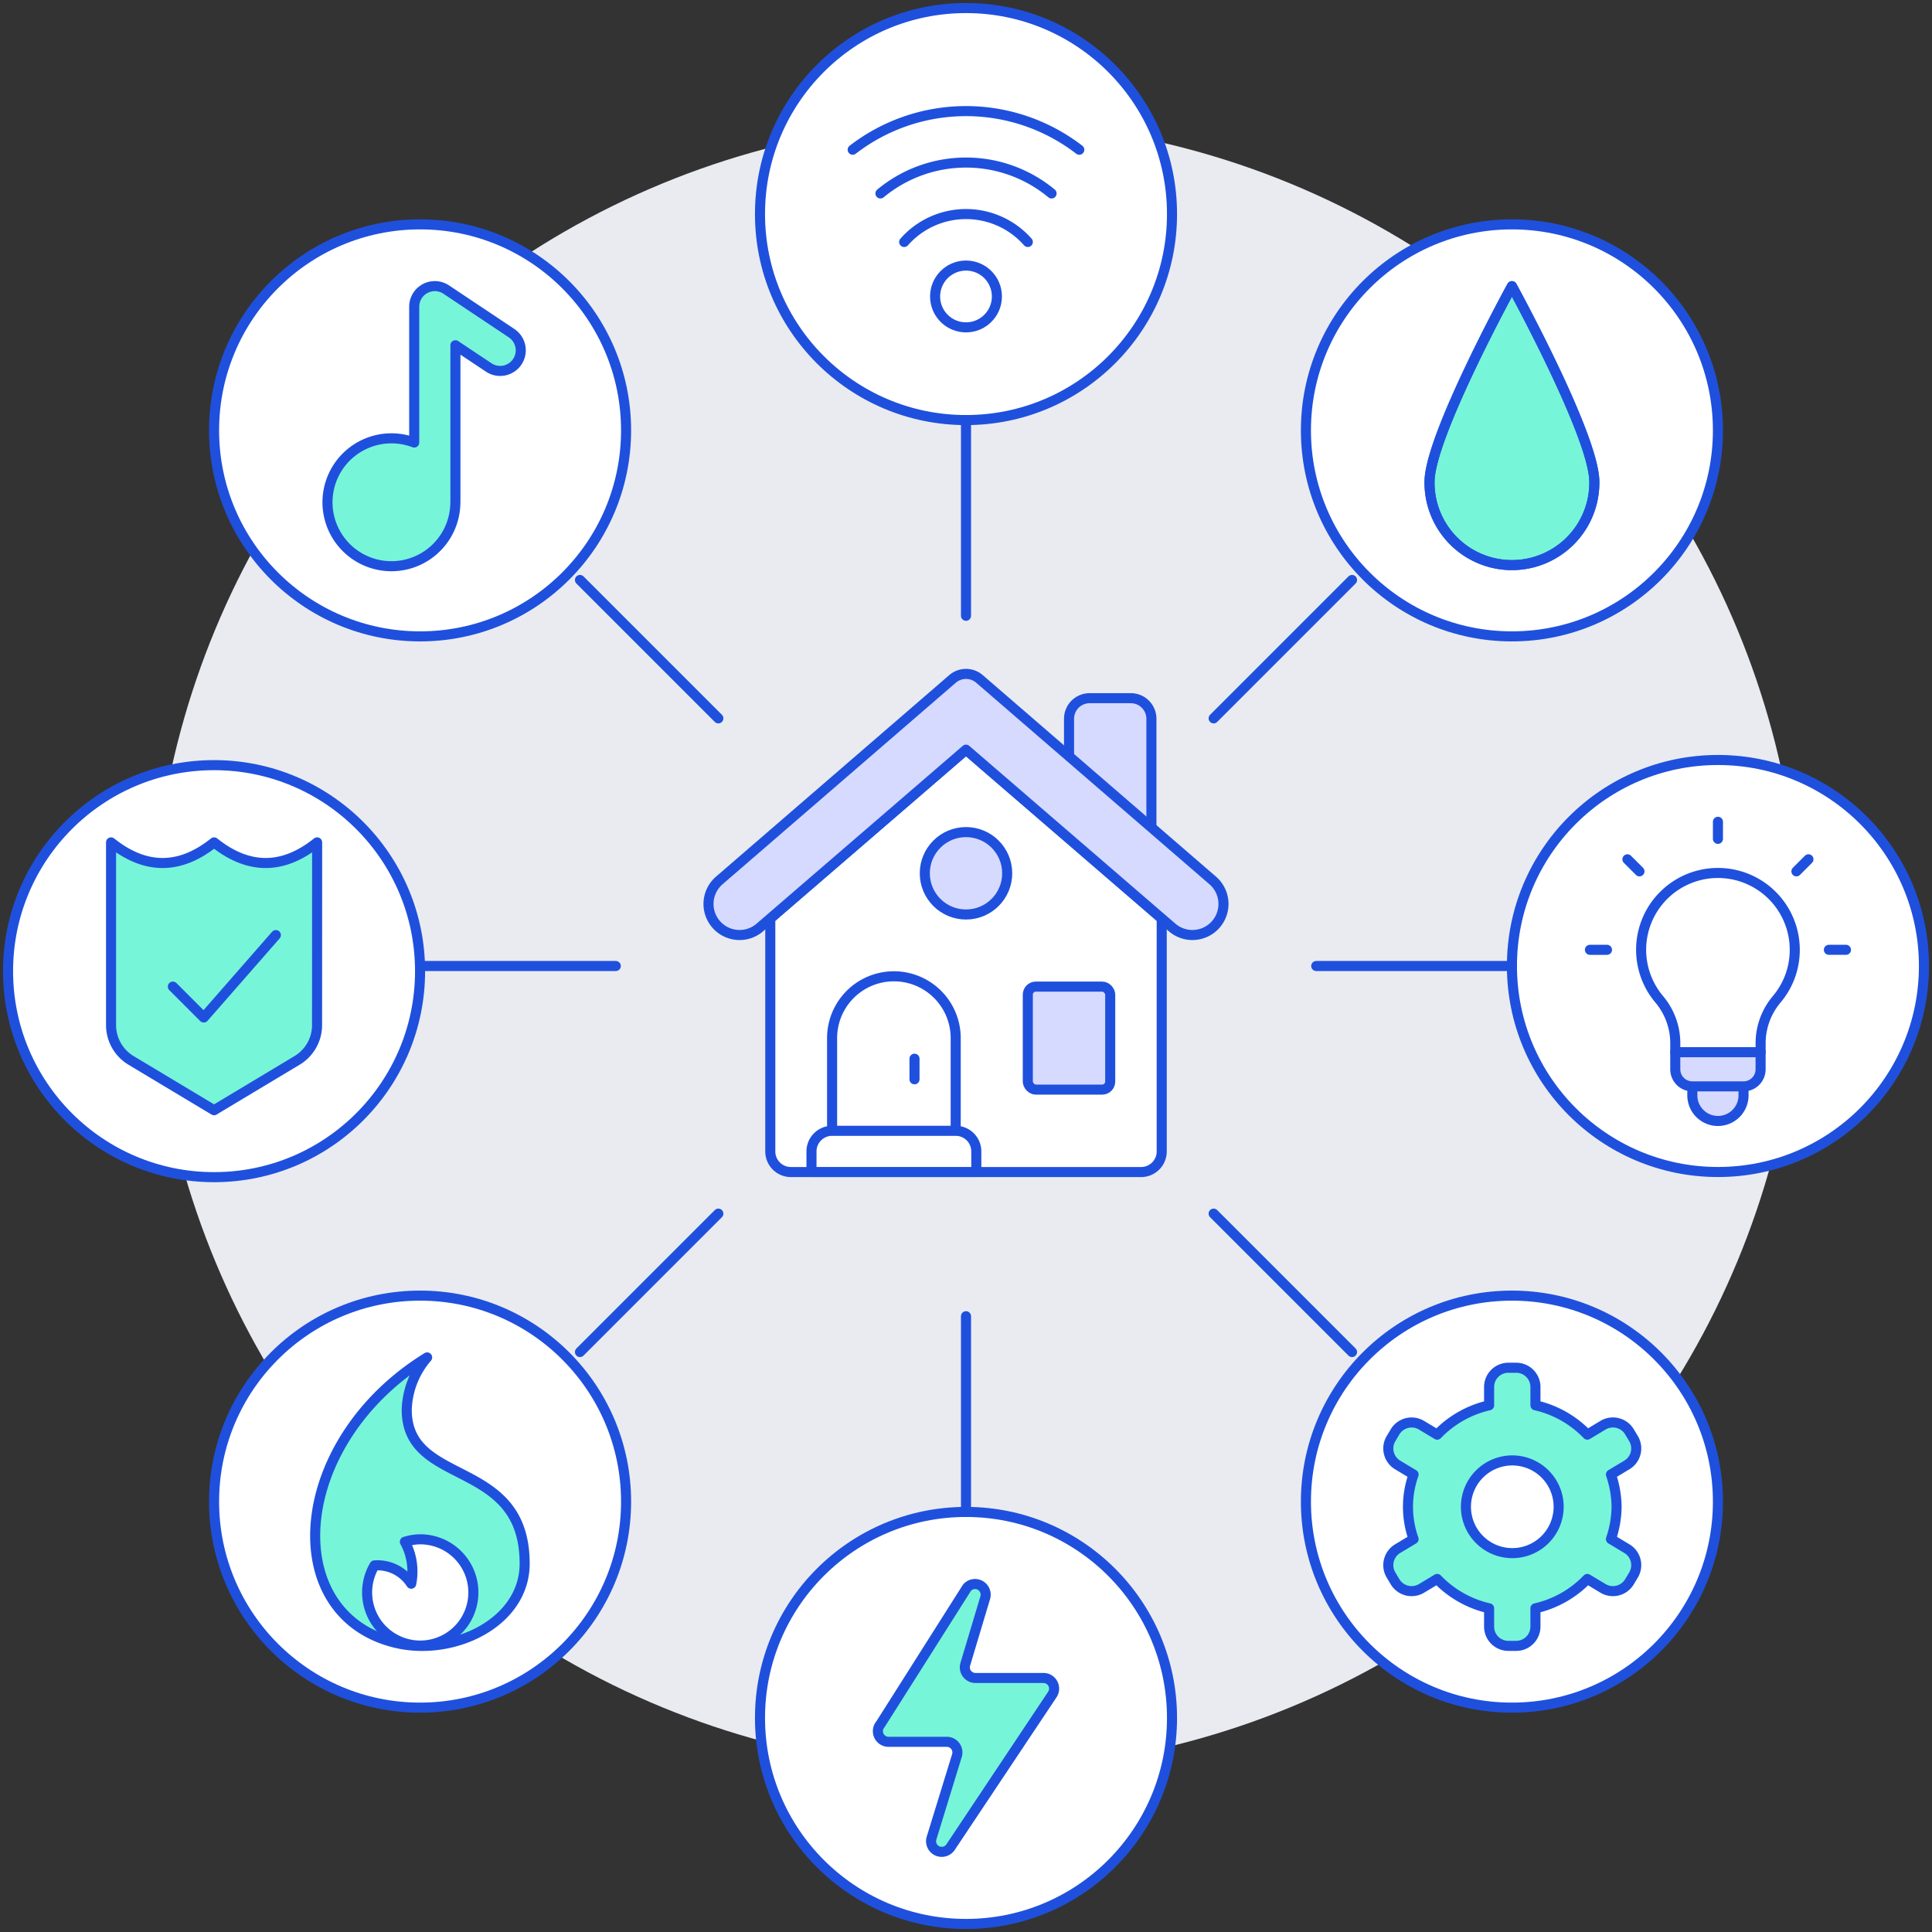
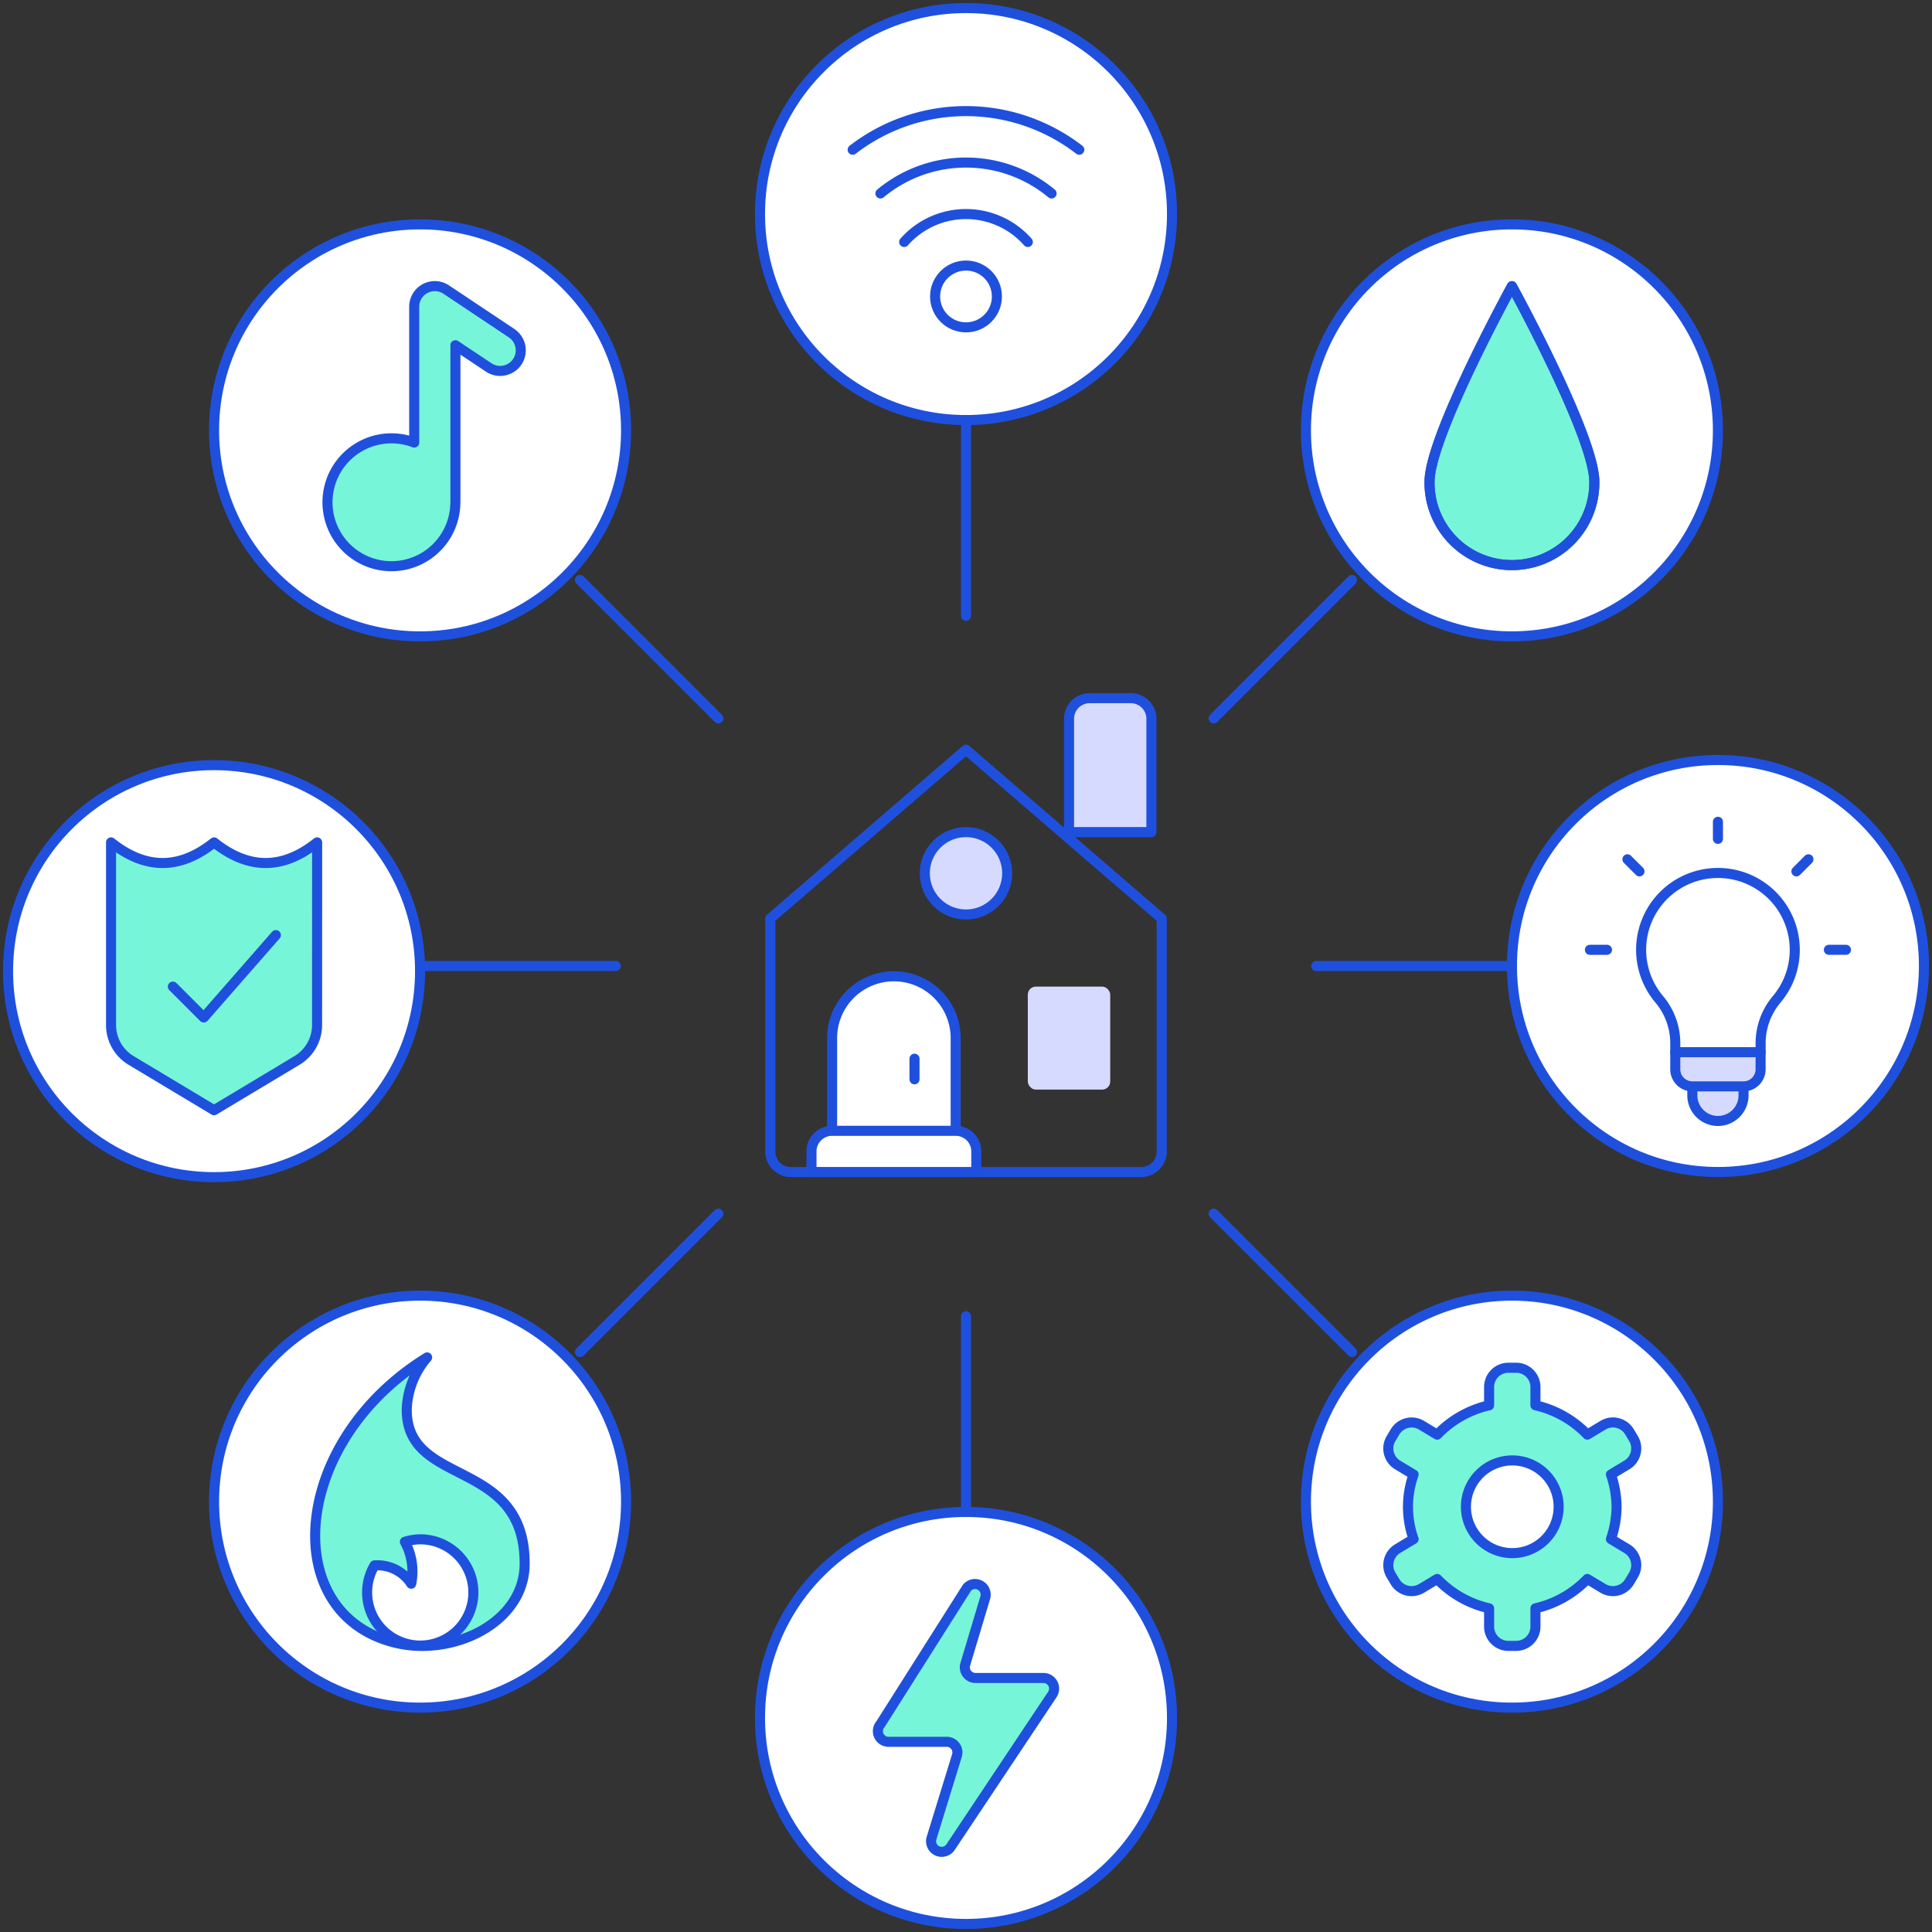
<svg xmlns="http://www.w3.org/2000/svg" viewBox="0 0 240 240">
  <rect x="0" y="0" width="240" height="240" fill="#333333" stroke="none" />
-   <circle cx="121.28" cy="117.441" r="102.366" fill="#e9ebf0" />
  <circle cx="187.817" cy="53.462" r="25.591" fill="#fff" stroke="#1f50dd" stroke-linejoin="round" stroke-width="1.25" />
  <circle cx="213.409" cy="120" r="25.591" fill="#fff" stroke="#1f50dd" stroke-linejoin="round" stroke-width="1.25" />
  <circle cx="52.183" cy="53.462" r="25.591" fill="#fff" stroke="#1f50dd" stroke-linejoin="round" stroke-width="1.25" />
  <circle cx="26.591" cy="120.64" r="25.591" fill="#fff" stroke="#1f50dd" stroke-linejoin="round" stroke-width="1.25" />
  <circle cx="120" cy="26.591" r="25.591" fill="#fff" stroke="#1f50dd" stroke-linejoin="round" stroke-width="1.25" />
  <circle cx="187.817" cy="186.538" r="25.591" fill="#fff" stroke="#1f50dd" stroke-linejoin="round" stroke-width="1.25" />
  <circle cx="52.183" cy="186.538" r="25.591" fill="#fff" stroke="#1f50dd" stroke-linejoin="round" stroke-width="1.25" />
  <circle cx="120" cy="213.409" r="25.591" fill="#fff" stroke="#1f50dd" stroke-linejoin="round" stroke-width="1.25" />
  <path fill="none" stroke="#1f50dd" stroke-linecap="round" stroke-linejoin="round" stroke-width="1.25" d="M105.924 18.6a23.04 23.04 0 0 1 28.148 0m-24.7 5.431a16.64 16.64 0 0 1 21.259 0m-18.31 6.028a10.236 10.236 0 0 1 15.358 0" />
  <path fill="#77f5d8" stroke="#1f50dd" stroke-linecap="round" stroke-linejoin="round" stroke-width="1.25" d="M198.054 59.86a10.237 10.237 0 1 1-20.473 0c0-5.653 10.236-24.312 10.236-24.312s10.237 18.659 10.237 24.312" />
  <path fill="#d6daff" stroke="#1f50dd" stroke-linecap="round" stroke-linejoin="round" stroke-width="1.25" d="M143.032 103.366V89.29a2.56 2.56 0 0 0-2.559-2.559h-5.118a2.56 2.56 0 0 0-2.555 2.559v14.076z" />
-   <path fill="#fff" d="M120 93.129 95.688 114.1v28.937a2.56 2.56 0 0 0 2.559 2.559h43.506a2.56 2.56 0 0 0 2.559-2.559V114.1z" />
  <path fill="none" stroke="#1f50dd" stroke-linejoin="round" stroke-width="1.25" d="M120 93.129 95.688 114.1v28.937a2.56 2.56 0 0 0 2.559 2.559h43.506a2.56 2.56 0 0 0 2.559-2.559V114.1z" />
  <path fill="#fff" stroke="#1f50dd" stroke-linejoin="round" stroke-width="1.25" d="M121.28 145.591h-20.474v-2.559a2.56 2.56 0 0 1 2.56-2.559h15.354a2.56 2.56 0 0 1 2.56 2.559zm-2.56-5.118h-15.354v-11.516a7.677 7.677 0 1 1 15.354 0z" />
  <path fill="none" stroke="#1f50dd" stroke-linecap="round" stroke-linejoin="round" stroke-width="1.25" d="M113.602 134.075v-2.559" />
  <circle cx="120" cy="108.484" r="5.118" fill="#d6daff" />
  <circle cx="120" cy="108.484" r="5.118" fill="none" stroke="#1f50dd" stroke-linecap="round" stroke-linejoin="round" stroke-width="1.25" />
  <rect width="10.237" height="12.796" x="127.678" y="122.559" fill="#d6daff" rx="1" />
-   <rect width="10.237" height="12.796" x="127.678" y="122.559" fill="none" stroke="#1f50dd" stroke-linejoin="round" stroke-width="1.25" rx="1" />
-   <path fill="#d6daff" stroke="#1f50dd" stroke-linejoin="round" stroke-width="1.25" d="m150.656 109.379-28.983-25.041a2.56 2.56 0 0 0-3.346 0l-28.983 25.041a3.857 3.857 0 1 0 5.055 5.828L120 93.129l25.6 22.078a3.857 3.857 0 1 0 5.055-5.828z" />
  <path fill="none" stroke="#1f50dd" stroke-linecap="round" stroke-linejoin="round" stroke-width="1.25" d="M120 52.183v24.312m47.954-4.449-17.191 17.191M187.817 120h-24.312m4.449 47.954-17.191-17.191M120 187.817v-24.312m-47.954 4.449 17.191-17.191M52.183 120h24.312m-4.449-47.954 17.191 17.191" />
-   <path fill="#fff" d="M222.951 117.989a9.542 9.542 0 1 0-16.841 6.142 8.48 8.48 0 0 1 2 5.464v1.117h10.6V129.6a8.46 8.46 0 0 1 2-5.464 9.5 9.5 0 0 0 2.241-6.147" />
  <path fill="none" stroke="#1f50dd" stroke-linejoin="round" stroke-width="1.25" d="M222.951 117.989a9.542 9.542 0 1 0-16.841 6.142 8.48 8.48 0 0 1 2 5.464v1.117h10.6V129.6a8.46 8.46 0 0 1 2-5.464 9.5 9.5 0 0 0 2.241-6.147z" />
  <path fill="#d6daff" stroke="#1f50dd" stroke-linejoin="round" stroke-width="1.25" d="M216.589 134.953h-6.361a2.12 2.12 0 0 1-2.12-2.121v-2.12h10.6v2.12a2.12 2.12 0 0 1-2.119 2.121zm0 1.06a3.181 3.181 0 1 1-6.361 0v-1.06h6.361z" />
  <path fill="none" stroke="#1f50dd" stroke-linecap="round" stroke-linejoin="round" stroke-width="1.25" d="M213.409 104.207v-2.121m9.746 6.157 1.499-1.499m2.537 11.245h2.121m-25.649-9.746-1.5-1.499m-2.537 11.245h-2.121" />
  <path fill="#77f5d8" stroke="#1f50dd" stroke-linecap="round" stroke-linejoin="round" stroke-width="1.25" d="M200.818 187.178a12.8 12.8 0 0 0-.7-4.008l1.98-1.19a2.39 2.39 0 0 0 .818-3.283l-.5-.834a2.394 2.394 0 0 0-3.283-.819l-1.949 1.171a12.9 12.9 0 0 0-6.446-3.647V172.3a2.393 2.393 0 0 0-2.393-2.393h-.971a2.393 2.393 0 0 0-2.393 2.393v2.272a12.9 12.9 0 0 0-6.446 3.647l-1.95-1.171a2.394 2.394 0 0 0-3.283.819l-.5.834a2.393 2.393 0 0 0 .819 3.283l1.98 1.19a11.9 11.9 0 0 0 0 8.015l-1.98 1.19a2.39 2.39 0 0 0-.819 3.282l.5.835a2.394 2.394 0 0 0 3.283.819l1.95-1.171a12.9 12.9 0 0 0 6.446 3.647v2.272a2.393 2.393 0 0 0 2.393 2.393h.971a2.394 2.394 0 0 0 2.393-2.393v-2.272a12.9 12.9 0 0 0 6.446-3.647l1.949 1.171a2.394 2.394 0 0 0 3.283-.819l.5-.834a2.39 2.39 0 0 0-.818-3.283l-1.98-1.19a12.8 12.8 0 0 0 .7-4.011m-12.956 5.757a5.758 5.758 0 1 1 5.758-5.757 5.756 5.756 0 0 1-5.758 5.757" />
  <path fill="none" stroke="#1f50dd" stroke-linejoin="round" stroke-width="1.25" d="M198.054 59.86a10.237 10.237 0 1 1-20.473 0c0-5.653 10.236-24.312 10.236-24.312s10.237 18.659 10.237 24.312z" />
  <circle cx="120" cy="36.828" r="3.839" fill="#fff" stroke="#1f50dd" stroke-linecap="round" stroke-linejoin="round" stroke-width="1.25" />
  <path fill="#77f5d8" stroke="#1f50dd" stroke-linecap="round" stroke-linejoin="round" stroke-width="1.25" d="m63.526 41.373-8.092-5.4a2.559 2.559 0 0 0-3.979 2.129v16.872a7.942 7.942 0 1 0 5.111 7.482l.008-.038V42.89l4.113 2.741a2.559 2.559 0 1 0 2.839-4.258m-13 133.761a10.4 10.4 0 0 1 2.534-6.51c-17.015 10.488-18.554 31.982-3.867 35.466 7.134 1.693 15.982-2.52 15.982-9.852 0-13.245-14.649-9.407-14.649-19.104" />
  <path fill="#fff" stroke="#1f50dd" stroke-linecap="round" stroke-linejoin="round" stroke-width="1.25" d="M52.185 191.219a6.6 6.6 0 0 0-1.89.307 7.7 7.7 0 0 1 .787 5.207 4.99 4.99 0 0 0-4.558-2.275 6.6 6.6 0 1 0 5.661-3.239" />
  <path fill="#77f5d8" stroke="#1f50dd" stroke-linecap="round" stroke-linejoin="round" stroke-width="1.25" d="M39.387 127.339a5.12 5.12 0 0 1-2.485 4.389l-10.311 6.186-10.31-6.186a5.12 5.12 0 0 1-2.485-4.389v-22.694q6.4 5.12 12.8 0 6.406 5.12 12.8 0z" />
  <path fill="none" stroke="#1f50dd" stroke-linecap="round" stroke-linejoin="round" stroke-width="1.25" d="m21.473 122.559 3.839 3.839 8.957-10.237" />
  <path fill="#77f5d8" stroke="#1f50dd" stroke-linecap="round" stroke-linejoin="round" stroke-width="1.25" d="M122.388 198.477a1.322 1.322 0 0 0-2.265-1.247l-10.745 16.956a1.322 1.322 0 0 0 1 2.188h7.232a1.322 1.322 0 0 1 1.264 1.711l-3.153 10.247a1.322 1.322 0 0 0 2.364 1.122l12.638-18.954a1.322 1.322 0 0 0-1.1-2.056h-8.446a1.323 1.323 0 0 1-1.267-1.7z" />
</svg>